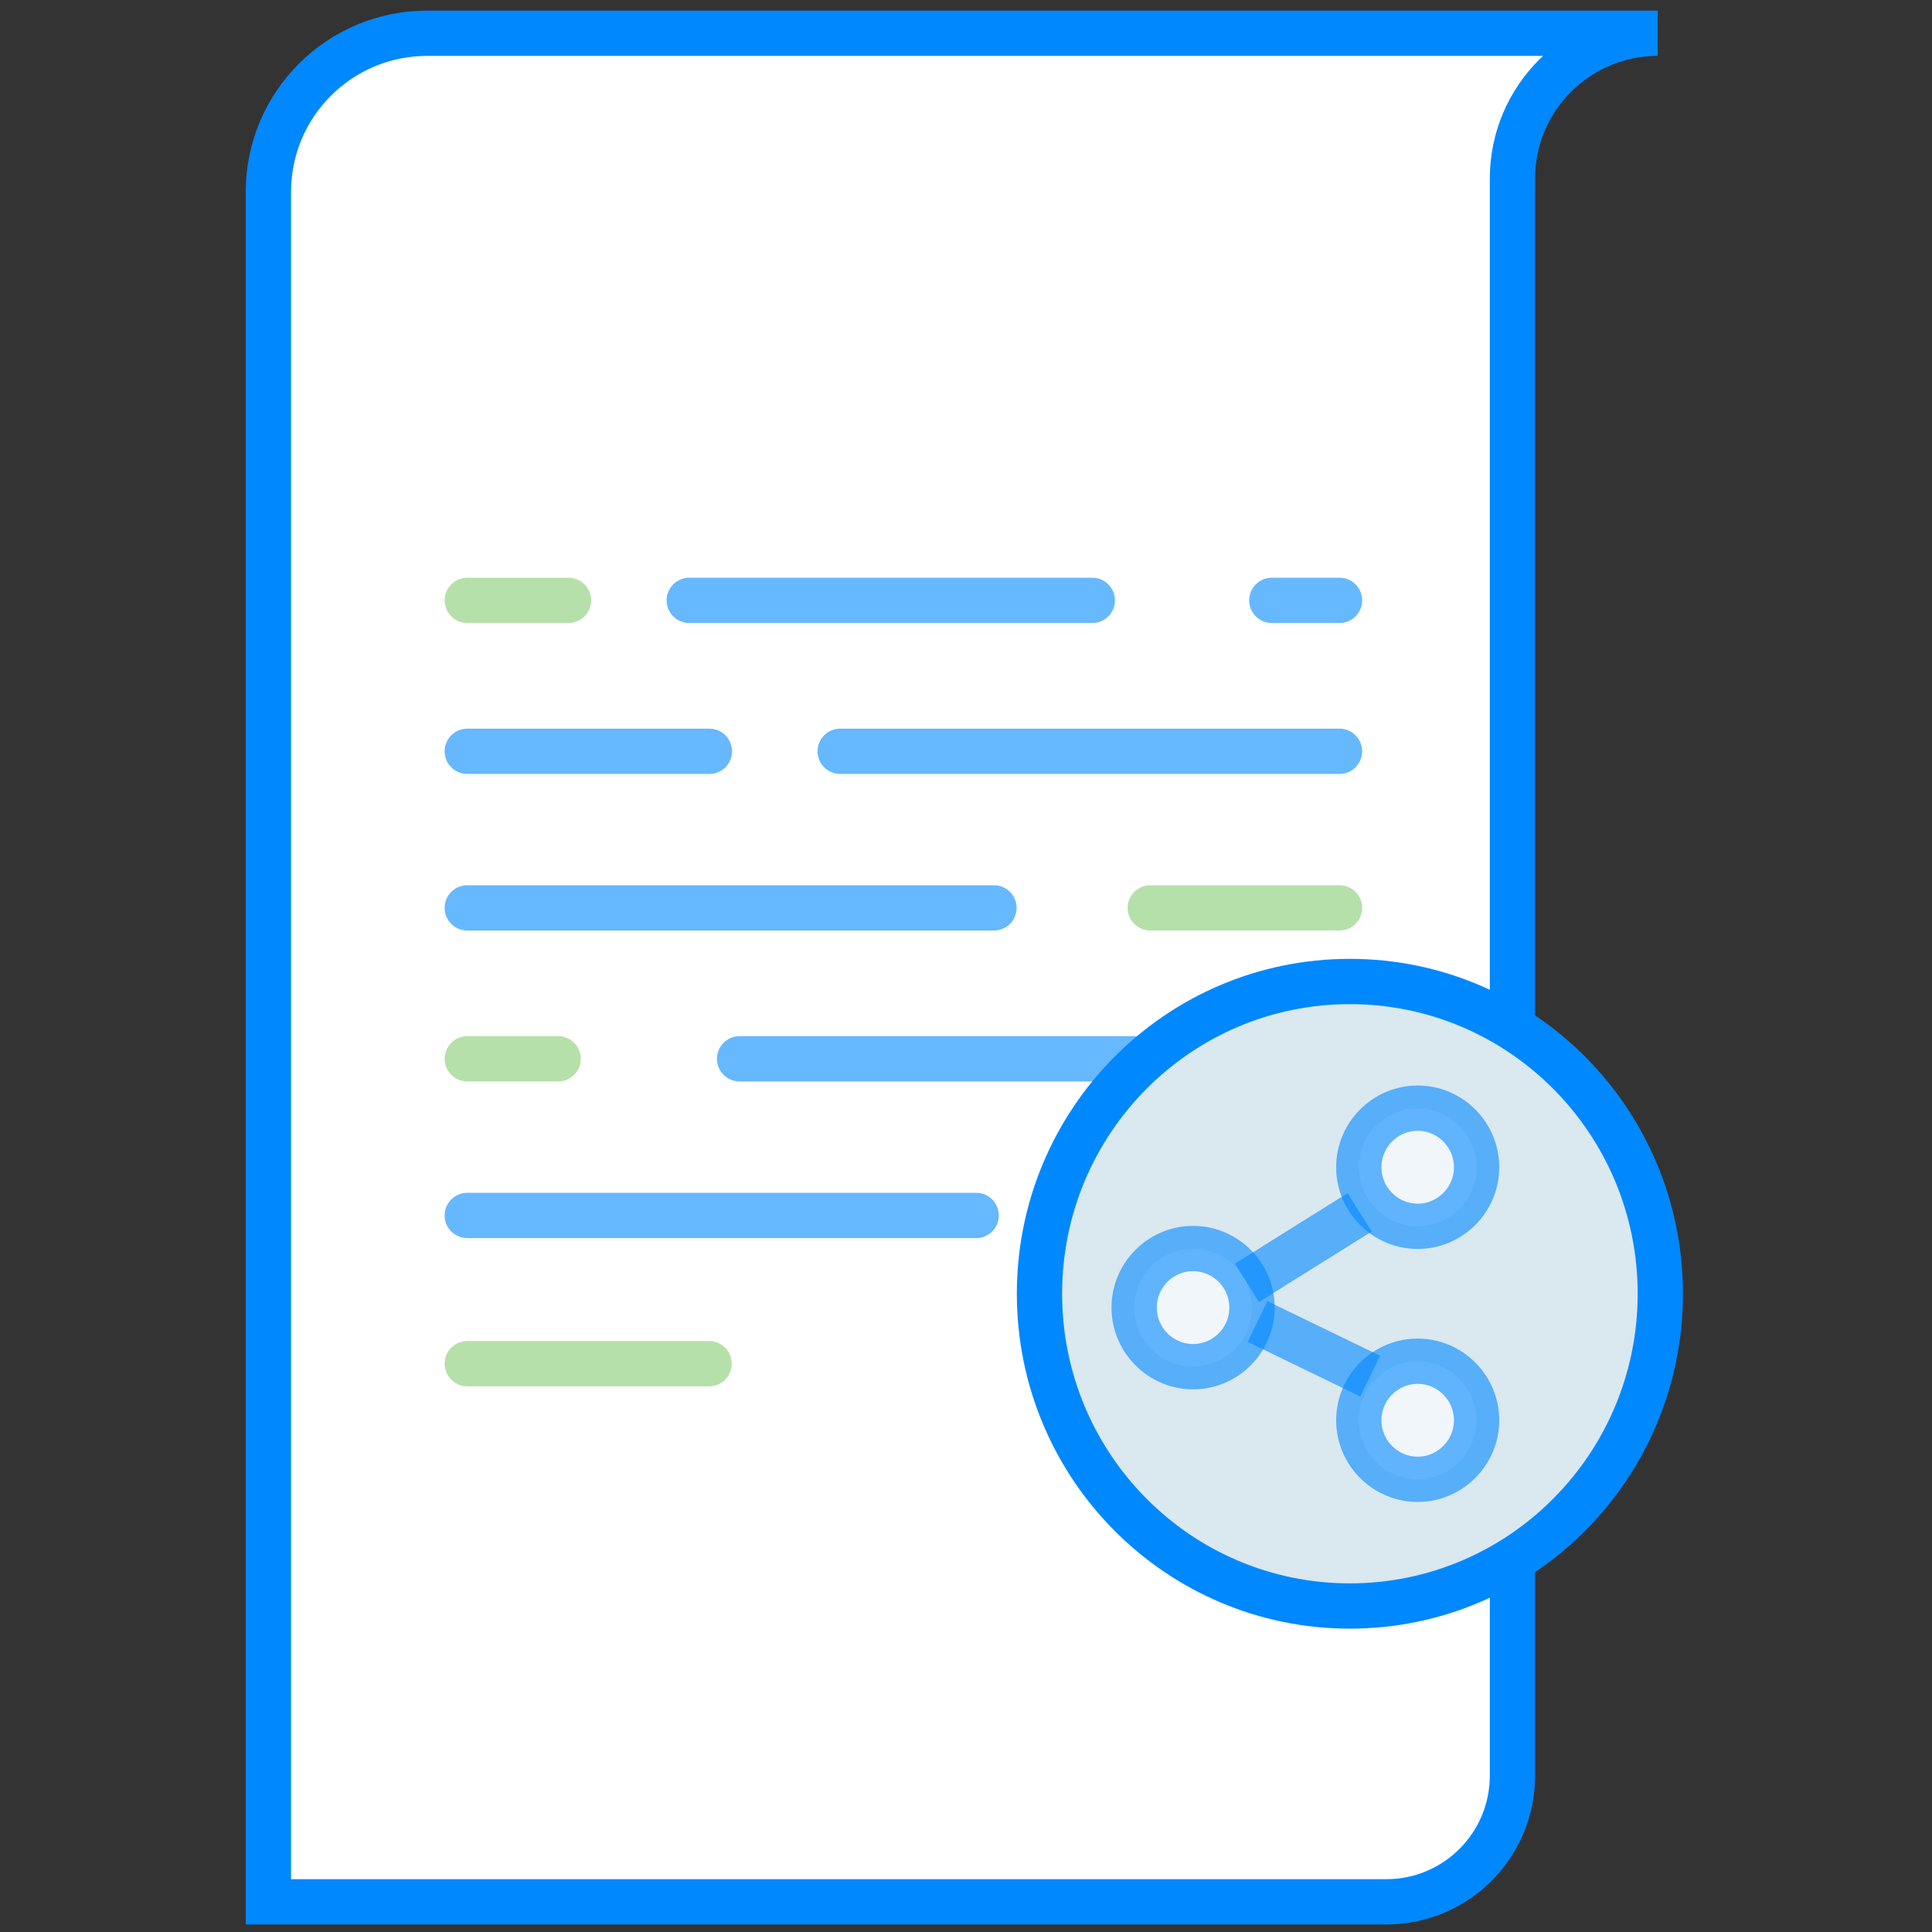
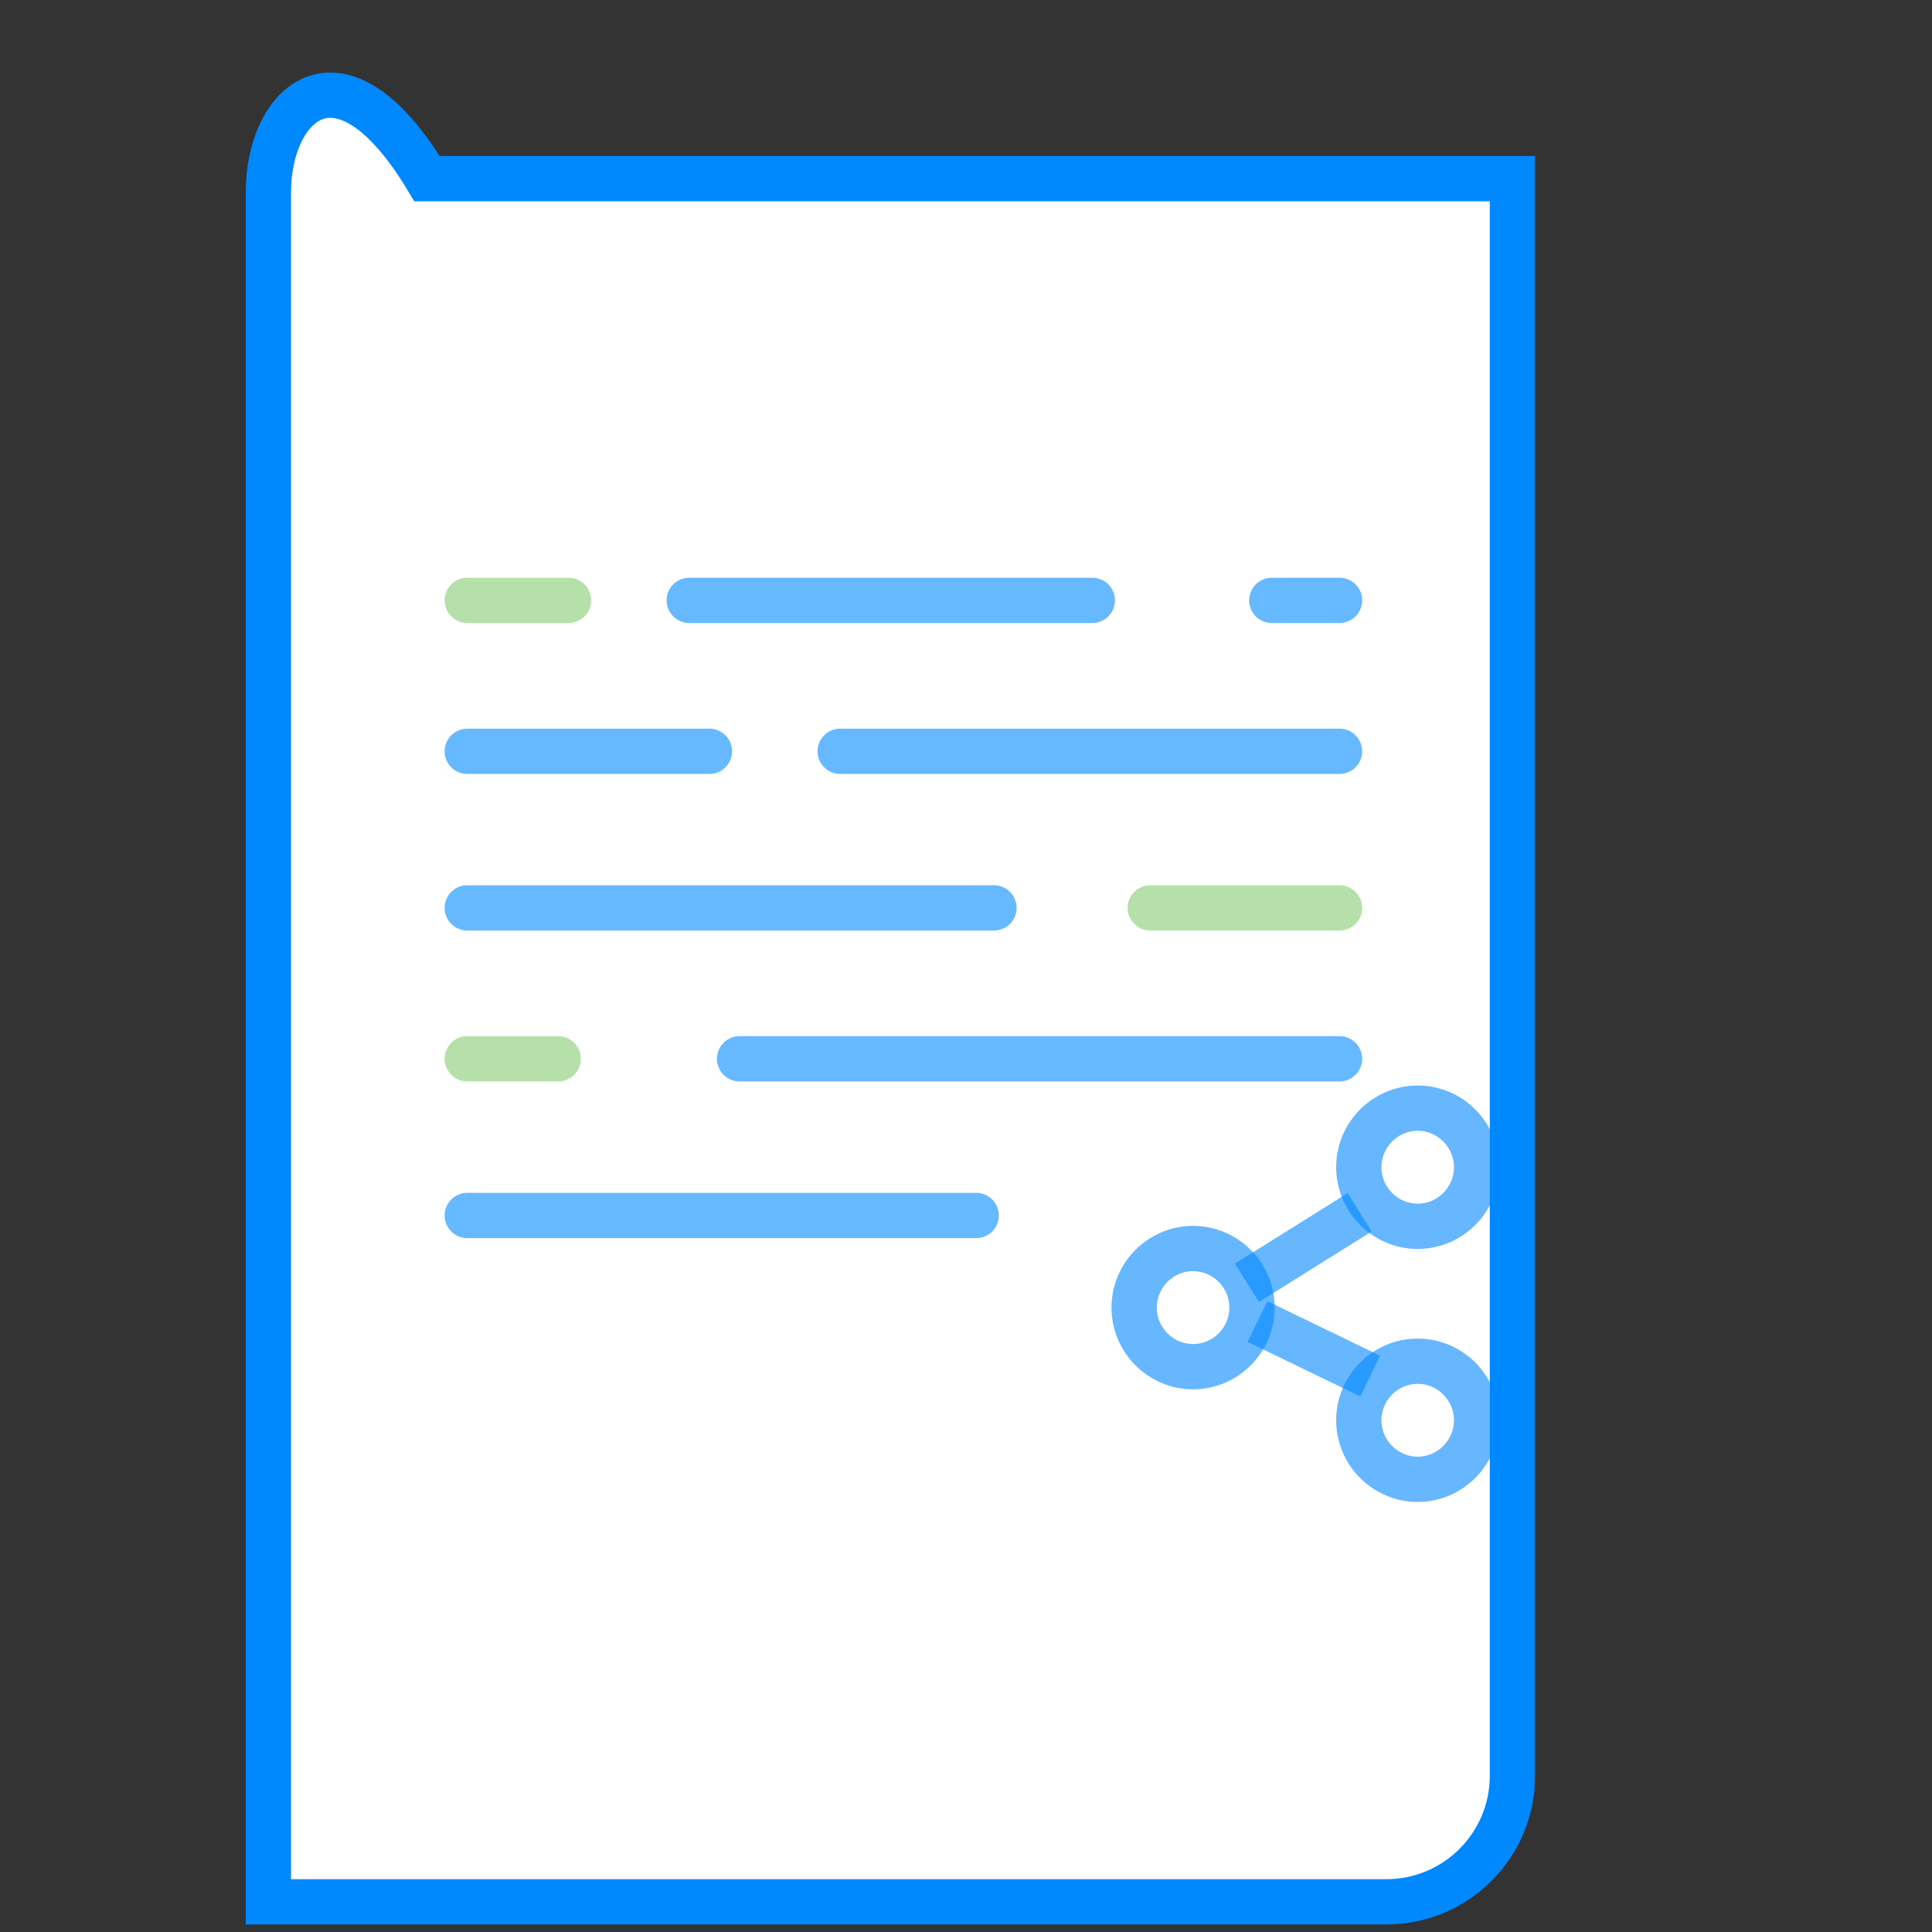
<svg xmlns="http://www.w3.org/2000/svg" version="1.1" id="Layer_1" x="0px" y="0px" width="64px" height="64px" viewBox="0 0 64 64" enable-background="new 0 0 64 64" xml:space="preserve">
  <rect x="0" y="0" width="64" height="64" fill="#333333" stroke="none" />
  <g>
-     <path fill="#FFFFFF" stroke="#0088FF" stroke-width="1.5" stroke-miterlimit="10" d="M8.891,6.357L8.891,6.357V63h37.033   c2.309,0,4.178-1.871,4.178-4.178V6.357V5.918c0-2.661,2.154-4.816,4.813-4.816H14.147C11.245,1.103,8.891,3.456,8.891,6.357z" />
+     <path fill="#FFFFFF" stroke="#0088FF" stroke-width="1.5" stroke-miterlimit="10" d="M8.891,6.357L8.891,6.357V63h37.033   c2.309,0,4.178-1.871,4.178-4.178V6.357V5.918H14.147C11.245,1.103,8.891,3.456,8.891,6.357z" />
    <path display="none" fill="#FFFFFF" stroke="#0088FF" stroke-width="1.5" stroke-miterlimit="10" d="M40.966,58.682v-8.057H0v8.057   C0,61.066,1.934,63,4.317,63l0,0h0.008h40.958C42.902,63,40.966,61.064,40.966,58.682z" />
    <path display="none" fill="#FFFFFF" stroke="#0088FF" stroke-width="1.5" stroke-miterlimit="10" d="M59.23,27.32V15.012V5.418   c0-2.386-1.932-4.317-4.317-4.317c-2.657,0-4.813,2.155-4.813,4.816v0.439v20.963v0.839v5.255h9.131v-4.315V27.32L59.23,27.32z" />
  </g>
  <g opacity="0.6">
    <line fill="none" stroke="#0088FF" stroke-width="1.5" stroke-linecap="round" stroke-miterlimit="10" x1="42.131" y1="19.888" x2="44.373" y2="19.888" />
    <linearGradient id="SVGID_1_" gradientUnits="userSpaceOnUse" x1="141.332" y1="-35.888" x2="154.684" y2="-35.888" gradientTransform="matrix(1 0 0 -1 -118.5 -16)">
      <stop offset="0" style="stop-color:#FFFFFF" />
      <stop offset="1" style="stop-color:#000000" />
    </linearGradient>
    <polyline fill="url(#SVGID_1_)" stroke="#0088FF" stroke-width="1.5" stroke-linecap="round" stroke-miterlimit="10" points="   22.832,19.888 30.667,19.888 36.184,19.888  " />
    <line fill="none" stroke="#85CC72" stroke-width="1.5" stroke-linecap="round" stroke-miterlimit="10" x1="15.479" y1="19.888" x2="18.833" y2="19.888" />
    <line fill="none" stroke="#0088FF" stroke-width="1.5" stroke-linecap="round" stroke-miterlimit="10" x1="27.832" y1="24.888" x2="44.373" y2="24.888" />
    <line fill="none" stroke="#0088FF" stroke-width="1.5" stroke-linecap="round" stroke-miterlimit="10" x1="15.479" y1="24.888" x2="23.5" y2="24.888" />
    <line fill="none" stroke="#85CC72" stroke-width="1.5" stroke-linecap="round" stroke-miterlimit="10" x1="38.104" y1="30.075" x2="44.373" y2="30.075" />
    <line fill="none" stroke="#0088FF" stroke-width="1.5" stroke-linecap="round" stroke-miterlimit="10" x1="15.479" y1="30.075" x2="32.926" y2="30.075" />
    <line fill="none" stroke="#0088FF" stroke-width="1.5" stroke-linecap="round" stroke-miterlimit="10" x1="24.5" y1="35.074" x2="44.373" y2="35.074" />
    <line fill="none" stroke="#85CC72" stroke-width="1.5" stroke-linecap="round" stroke-miterlimit="10" x1="15.479" y1="35.074" x2="18.49" y2="35.074" />
    <linearGradient id="SVGID_2_" gradientUnits="userSpaceOnUse" x1="133.978" y1="-56.264" x2="150.837" y2="-56.264" gradientTransform="matrix(1 0 0 -1 -118.5 -16)">
      <stop offset="0" style="stop-color:#FFFFFF" />
      <stop offset="1" style="stop-color:#000000" />
    </linearGradient>
    <polyline fill="url(#SVGID_2_)" stroke="#0088FF" stroke-width="1.5" stroke-linecap="round" stroke-miterlimit="10" points="   15.479,40.264 27,40.264 32.337,40.264  " />
  </g>
  <g>
-     <line opacity="0.6" fill="none" stroke="#85CC72" stroke-width="1.5" stroke-linecap="round" stroke-miterlimit="10" enable-background="new    " x1="15.479" y1="45.174" x2="23.49" y2="45.174" />
-   </g>
+     </g>
  <g>
-     <path fill="#DAE8EF" stroke="#0088FF" stroke-width="1.5" stroke-miterlimit="10" d="M44.715,53.201   C50.395,53.201,55,48.57,55,42.857s-4.605-10.344-10.285-10.344c-5.679,0-10.281,4.631-10.281,10.344S39.036,53.201,44.715,53.201z   " />
    <path opacity="0.6" fill="#FFFFFF" stroke="#0088FF" stroke-width="1.5" stroke-miterlimit="10" enable-background="new    " d="   M39.521,45.273c-1.07,0-1.951-0.879-1.951-1.957s0.881-1.957,1.951-1.957c1.074,0,1.953,0.879,1.953,1.957   S40.596,45.273,39.521,45.273z M46.963,40.623c-1.072,0-1.951-0.879-1.951-1.957s0.879-1.957,1.951-1.957s1.951,0.879,1.951,1.957   S48.035,40.623,46.963,40.623z M46.963,49.004c-1.072,0-1.951-0.877-1.951-1.955s0.879-1.957,1.951-1.957s1.951,0.879,1.951,1.957   C48.914,48.121,48.035,49.004,46.963,49.004z" />
    <line opacity="0.6" fill="none" stroke="#0088FF" stroke-width="1.5" stroke-miterlimit="10" enable-background="new    " x1="41.307" y1="42.494" x2="45.039" y2="40.16" />
    <line opacity="0.6" fill="none" stroke="#0088FF" stroke-width="1.5" stroke-miterlimit="10" enable-background="new    " x1="45.389" y1="45.586" x2="41.656" y2="43.777" />
  </g>
</svg>